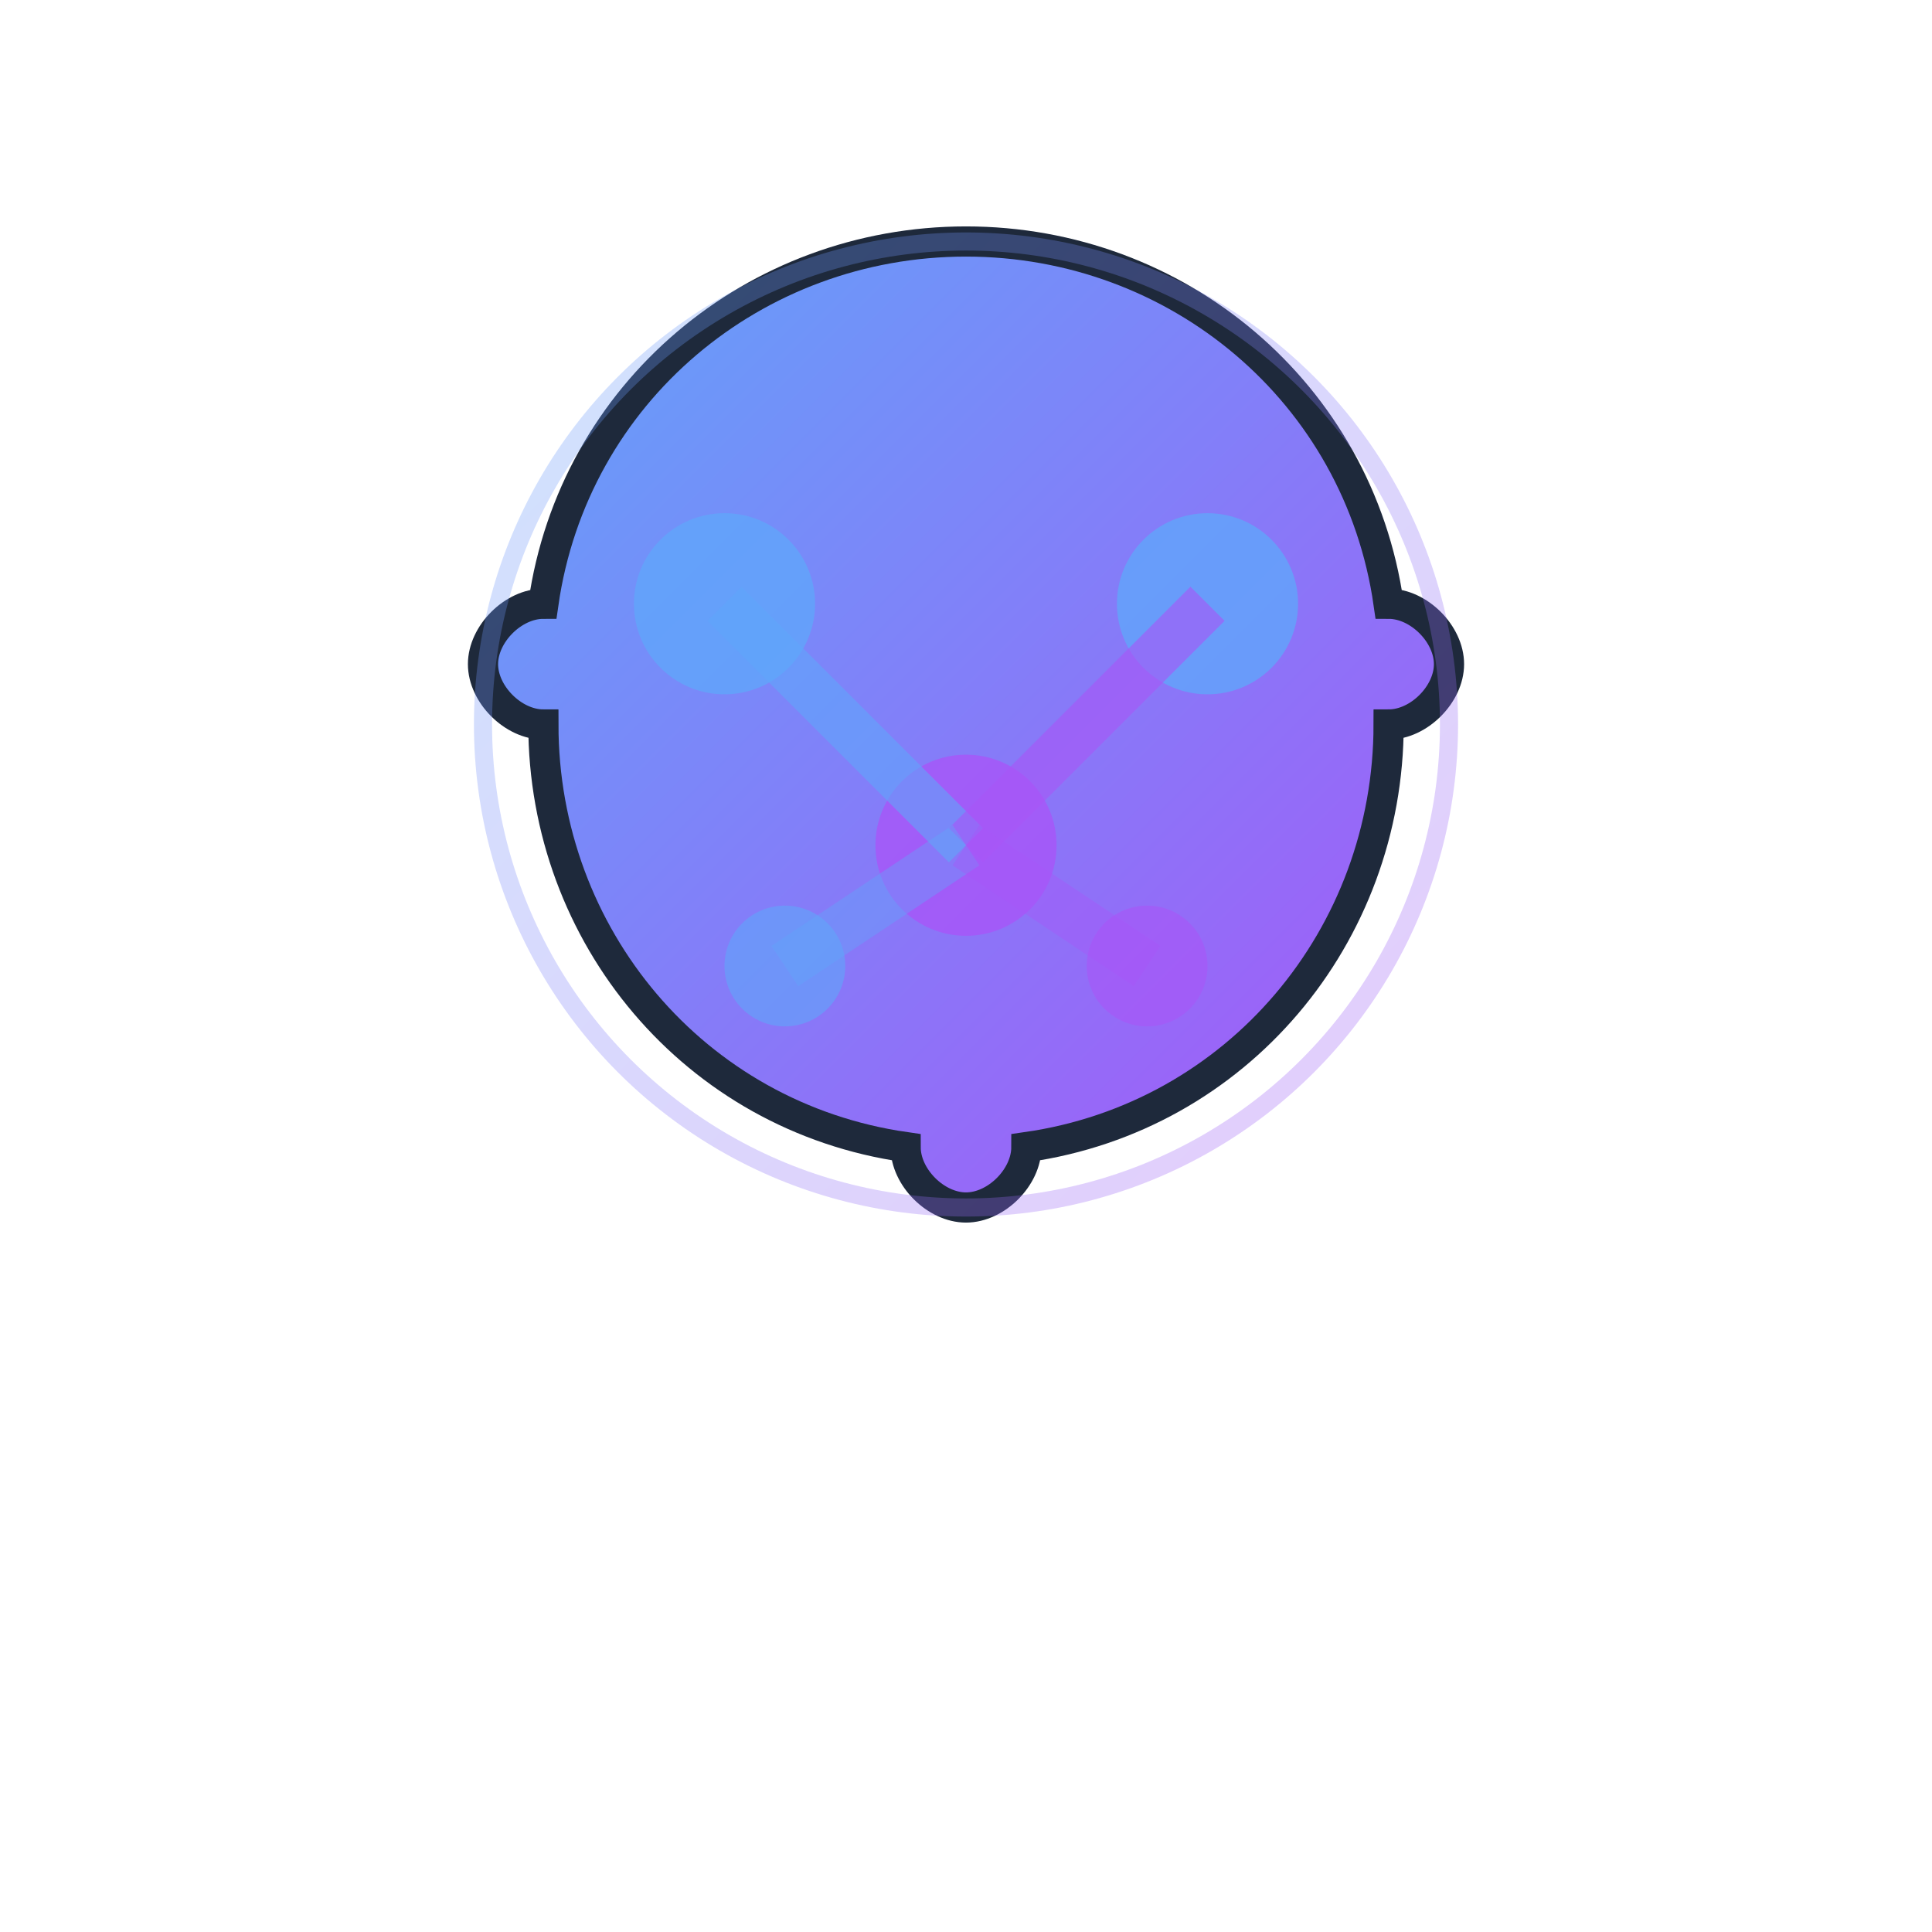
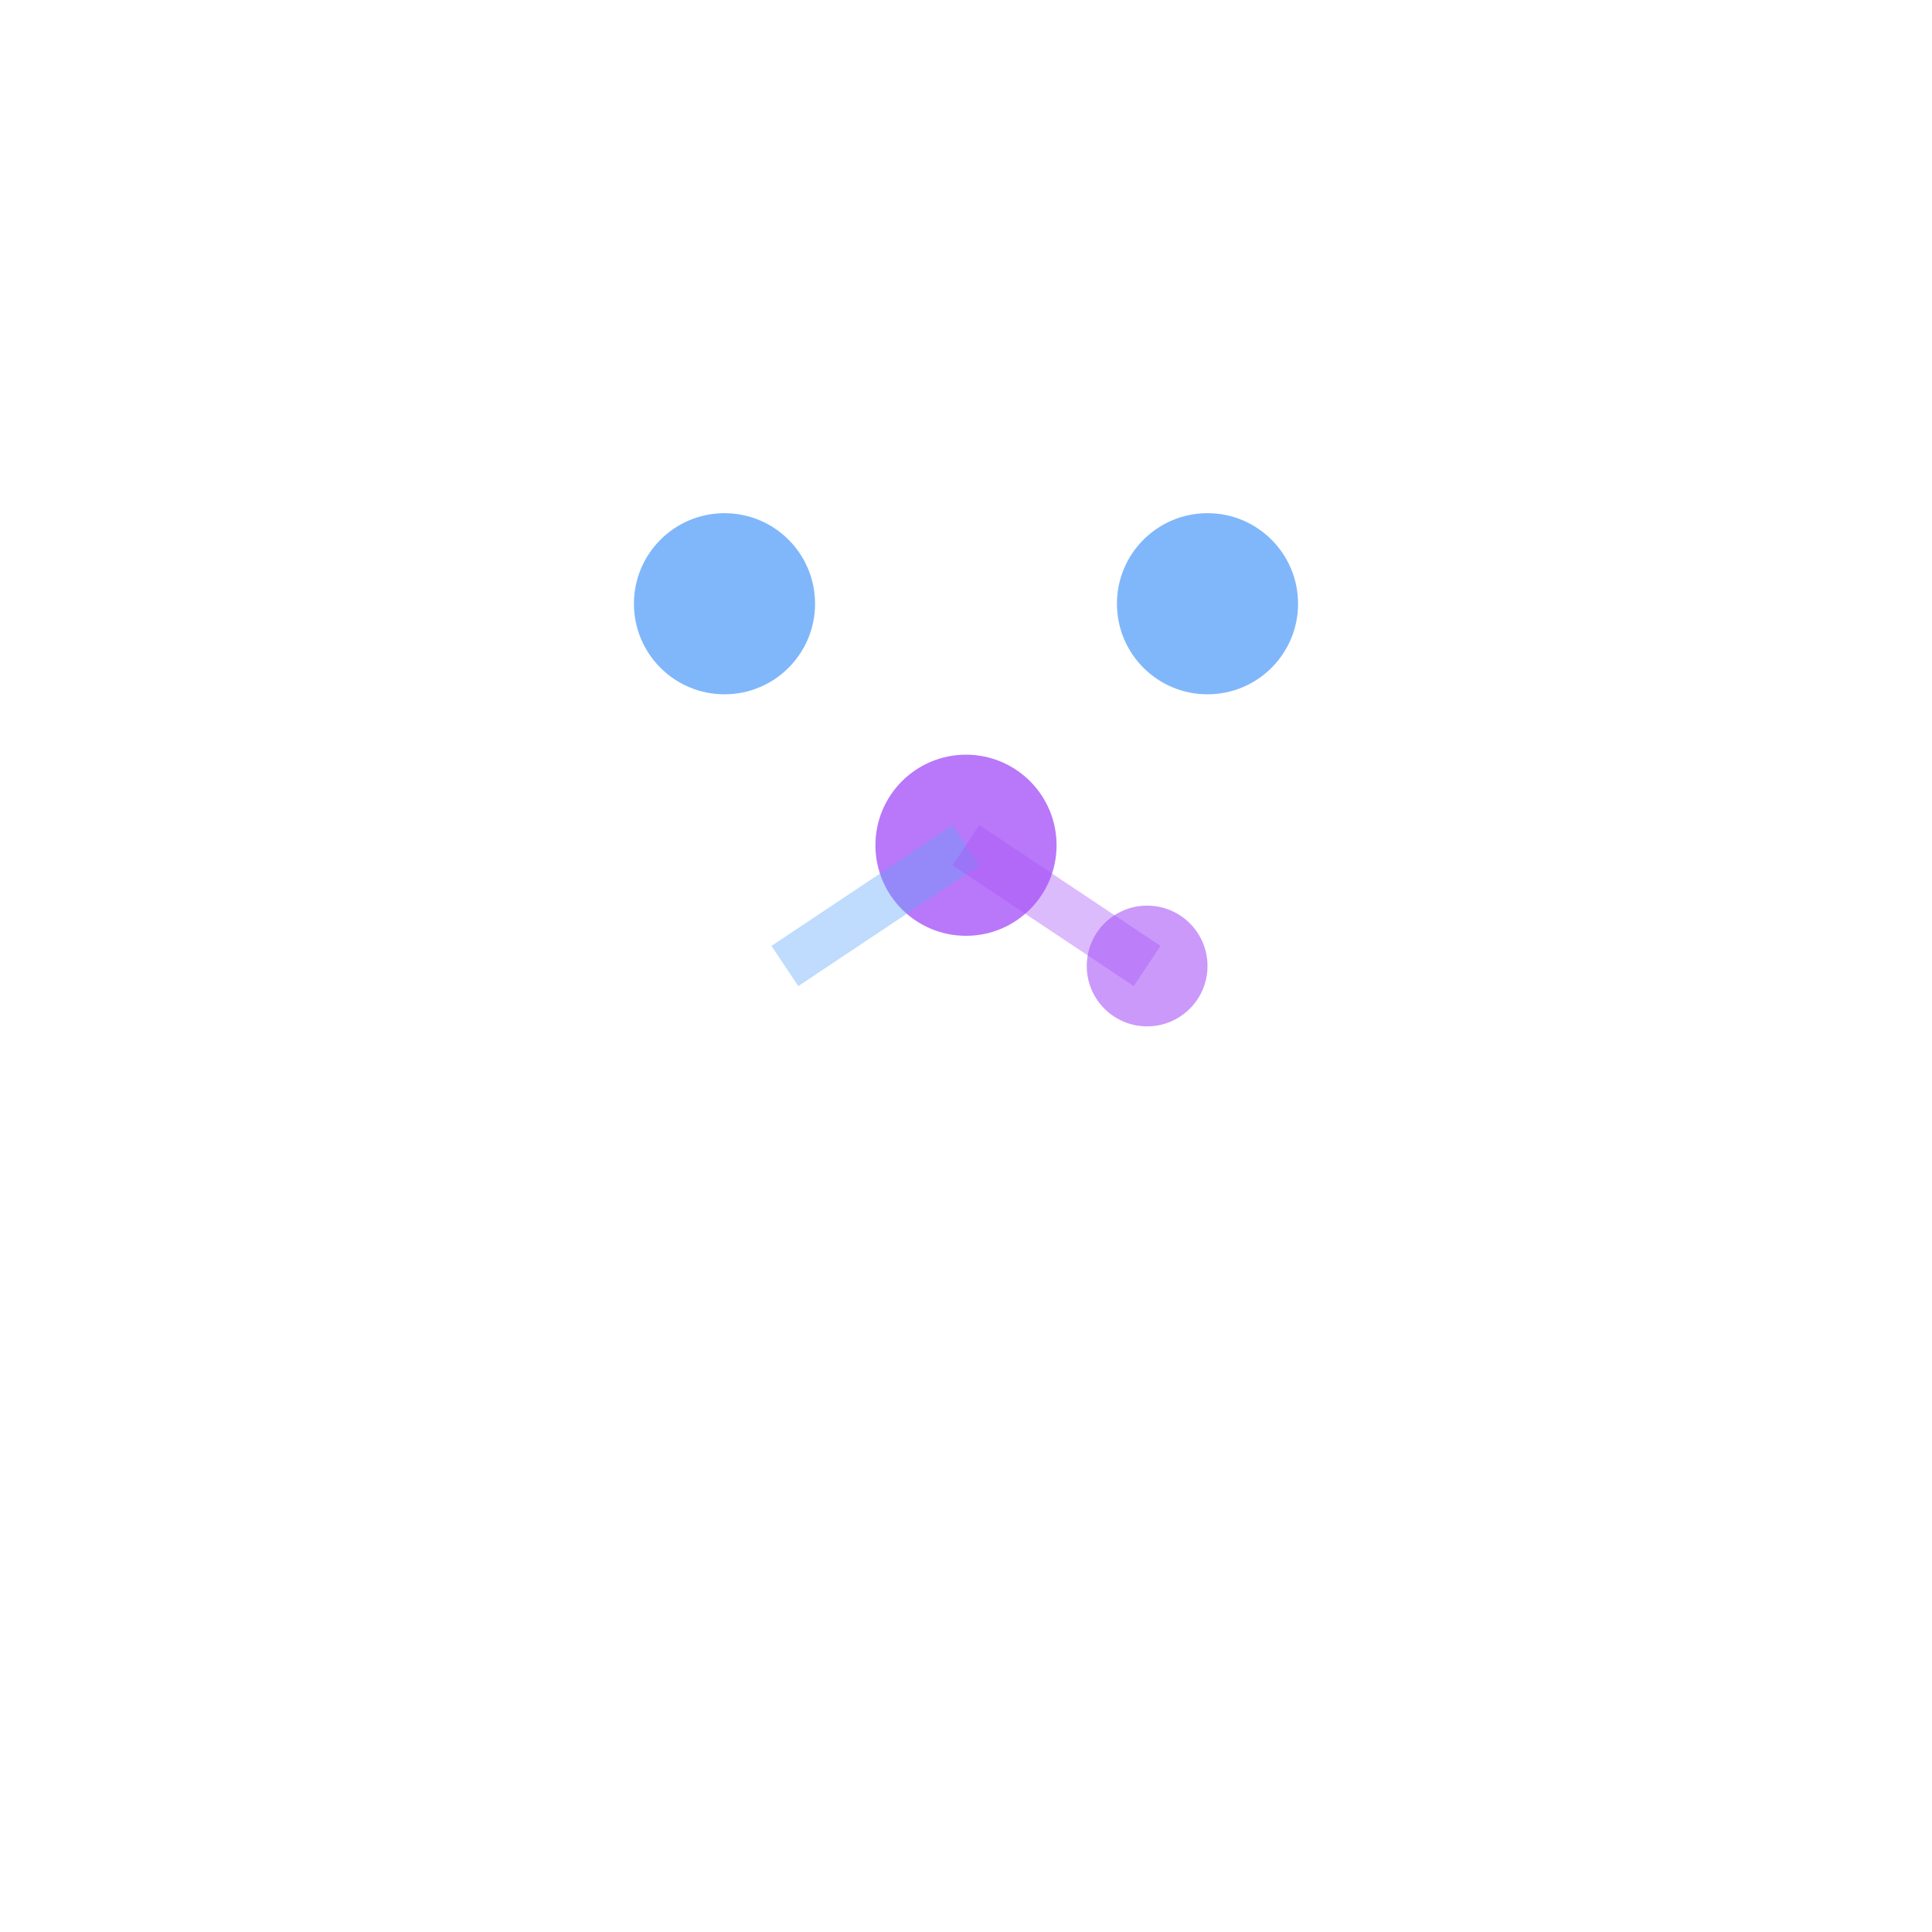
<svg xmlns="http://www.w3.org/2000/svg" width="32" height="32" viewBox="0 0 32 32" fill="none">
  <defs>
    <linearGradient id="brainGradient" x1="0%" y1="0%" x2="100%" y2="100%">
      <stop offset="0%" style="stop-color:#60A5FA;stop-opacity:1" />
      <stop offset="100%" style="stop-color:#A855F7;stop-opacity:1" />
    </linearGradient>
  </defs>
-   <path d="M16 4C12.5 4 9.5 6.5 9 10C8.5 10 8 10.5 8 11C8 11.5 8.5 12 9 12C9 15.5 11.5 18.5 15 19C15 19.5 15.5 20 16 20C16.5 20 17 19.5 17 19C20.5 18.5 23 15.5 23 12C23.5 12 24 11.5 24 11C24 10.5 23.5 10 23 10C22.5 6.5 19.5 4 16 4Z" fill="url(#brainGradient)" stroke="#1E293B" stroke-width="0.5" />
  <circle cx="12" cy="10" r="1.5" fill="#60A5FA" opacity="0.8" />
  <circle cx="20" cy="10" r="1.5" fill="#60A5FA" opacity="0.8" />
  <circle cx="16" cy="14" r="1.5" fill="#A855F7" opacity="0.8" />
-   <circle cx="13" cy="16" r="1" fill="#60A5FA" opacity="0.6" />
  <circle cx="19" cy="16" r="1" fill="#A855F7" opacity="0.6" />
-   <line x1="12" y1="10" x2="16" y2="14" stroke="#60A5FA" stroke-width="0.8" opacity="0.6" />
-   <line x1="20" y1="10" x2="16" y2="14" stroke="#A855F7" stroke-width="0.8" opacity="0.6" />
  <line x1="16" y1="14" x2="13" y2="16" stroke="#60A5FA" stroke-width="0.8" opacity="0.4" />
  <line x1="16" y1="14" x2="19" y2="16" stroke="#A855F7" stroke-width="0.8" opacity="0.4" />
-   <circle cx="16" cy="12" r="8" fill="none" stroke="url(#brainGradient)" stroke-width="0.3" opacity="0.3" />
</svg>